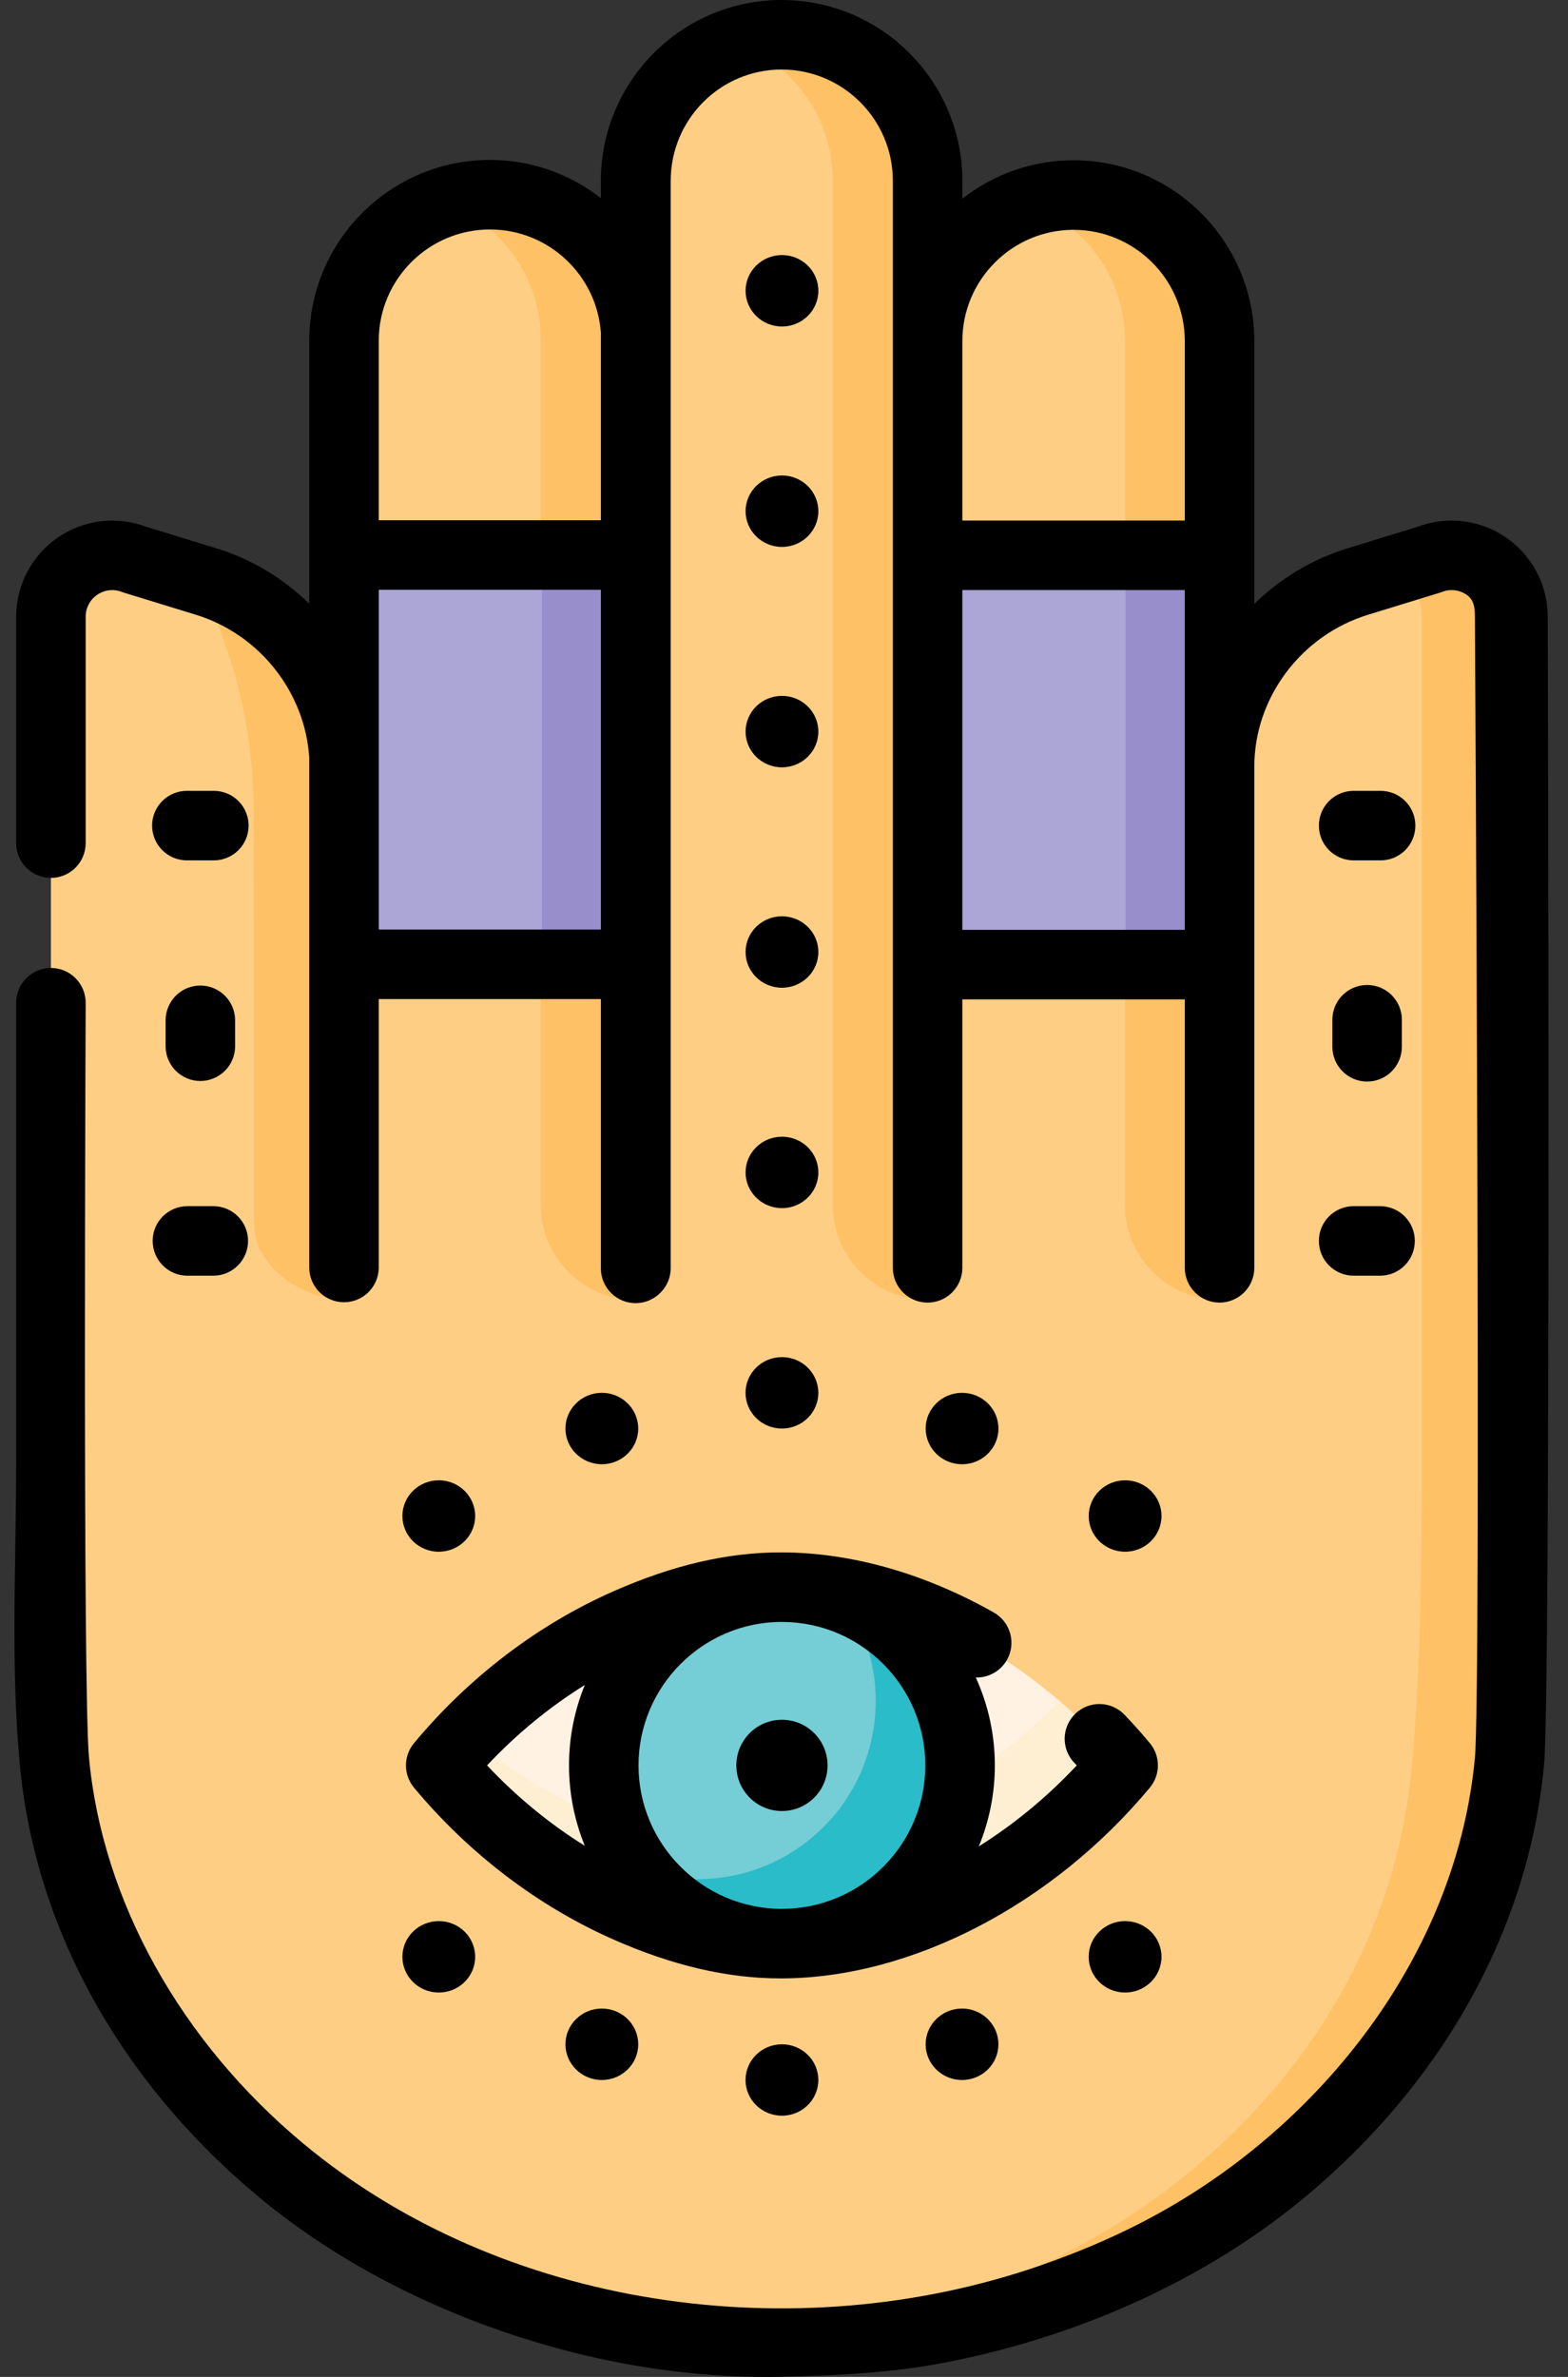
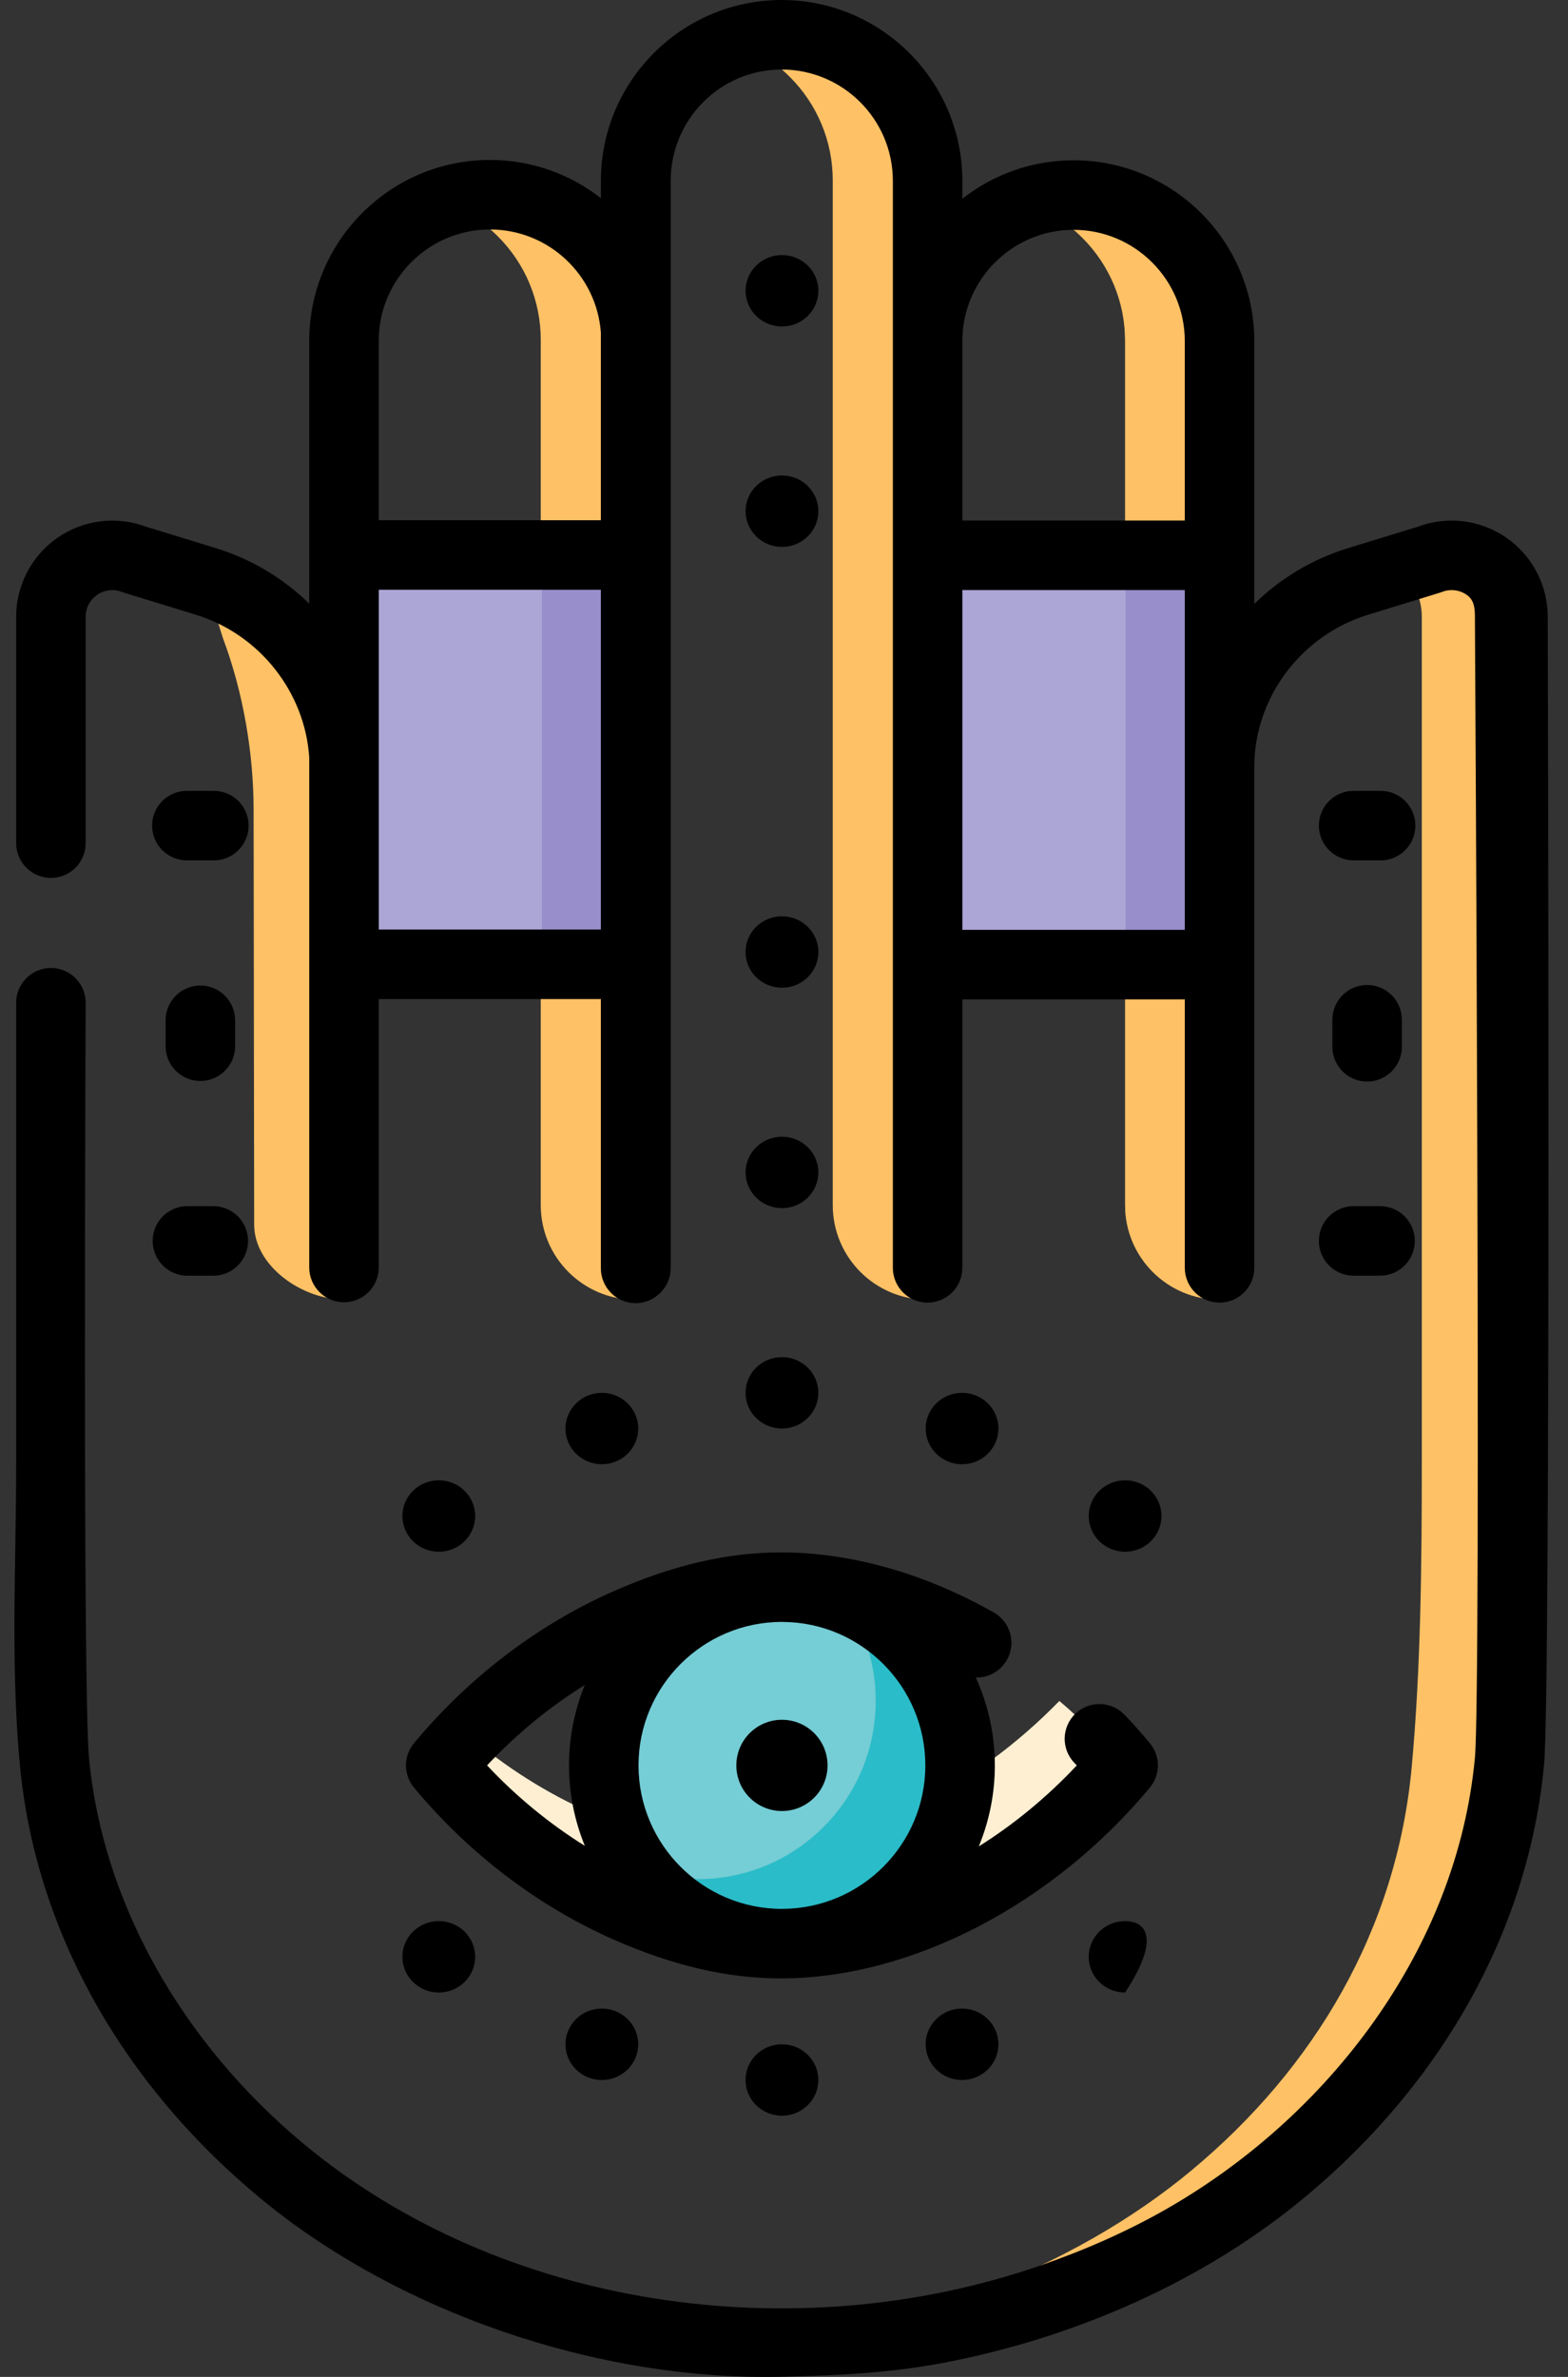
<svg xmlns="http://www.w3.org/2000/svg" width="66" height="100" viewBox="0 0 66 100" fill="none">
  <rect x="0" y="0" width="66" height="100" fill="#333333" stroke="none" />
-   <path d="M63.685 61.611V25.948C63.685 24.133 61.861 22.884 60.168 23.54L57.156 24.464C53.732 25.515 51.334 28.677 51.334 32.257V14.351C51.334 10.957 48.583 8.206 45.189 8.206C41.795 8.206 39.044 10.957 39.044 14.351V7.607C39.044 4.214 36.294 1.463 32.9 1.463C29.506 1.463 26.756 4.214 26.756 7.607V13.944C26.553 10.733 23.886 8.191 20.625 8.191C17.231 8.191 14.48 10.942 14.48 14.336V31.832C14.286 28.44 11.949 25.47 8.673 24.464L5.66 23.54C3.967 22.883 2.144 24.132 2.144 25.948V61.61C2.144 65.765 1.905 69.939 2.29 74.085C2.923 80.891 6.642 86.994 11.842 91.315C17.317 95.865 25.294 98.689 32.815 98.531H33.013C40.534 98.689 48.511 95.865 53.986 91.315C59.187 86.994 62.905 80.891 63.538 74.085C63.924 69.939 63.685 65.766 63.685 61.611Z" fill="#FECE85" />
  <path d="M51.34 14.297V54.681C49.141 54.681 47.359 52.898 47.359 50.7V14.297C47.36 13.489 47.202 12.688 46.892 11.942C46.583 11.195 46.129 10.518 45.556 9.947C44.892 9.282 44.085 8.778 43.196 8.473C43.837 8.255 44.51 8.144 45.187 8.144C46.886 8.144 48.424 8.832 49.539 9.947C50.111 10.518 50.564 11.196 50.873 11.942C51.182 12.689 51.341 13.489 51.34 14.297ZM26.741 14.297V54.681C24.543 54.681 22.761 52.898 22.761 50.7V14.297C22.762 13.489 22.603 12.688 22.294 11.942C21.984 11.195 21.53 10.518 20.958 9.947C20.294 9.282 19.486 8.778 18.597 8.473C19.238 8.255 19.911 8.144 20.588 8.144C22.288 8.144 23.825 8.832 24.94 9.947C25.512 10.518 25.966 11.196 26.275 11.942C26.584 12.689 26.742 13.489 26.741 14.297ZM39.033 7.591V54.68C36.834 54.68 35.052 52.898 35.052 50.7V7.591C35.053 6.783 34.895 5.983 34.585 5.236C34.276 4.49 33.822 3.812 33.249 3.241C32.592 2.584 31.788 2.04 30.889 1.733C31.513 1.519 32.184 1.392 32.88 1.392C34.579 1.392 36.117 2.084 37.232 3.199C38.344 4.312 39.033 5.892 39.033 7.591ZM10.675 34.084L10.698 51.519C10.698 53.257 12.707 54.667 14.446 54.667V32.264C14.446 28.678 12.043 25.478 8.615 24.426L9.384 26.848C10.231 29.11 10.675 31.668 10.675 34.084Z" fill="#FEC165" />
  <path d="M51.333 14.35V54.674C49.138 54.674 47.358 52.894 47.358 50.699V14.35C47.359 13.543 47.201 12.744 46.892 11.999C46.583 11.254 46.13 10.577 45.558 10.007C44.895 9.343 44.089 8.839 43.201 8.535C43.841 8.317 44.513 8.206 45.189 8.207C46.886 8.207 48.422 8.894 49.535 10.007C50.106 10.577 50.559 11.254 50.867 11.999C51.176 12.745 51.334 13.544 51.333 14.35Z" fill="#FEC165" />
  <path d="M63.537 74.085C62.905 80.891 59.186 86.994 53.984 91.316C48.511 95.865 40.533 98.69 33.011 98.531H32.815C32.211 98.544 31.602 98.536 30.994 98.51C37.961 98.224 45.114 95.498 50.146 91.316C55.347 86.994 58.787 81.171 59.419 74.365C59.804 70.219 59.846 65.765 59.846 61.61V25.948C59.846 25.114 59.462 24.4 58.881 23.935L60.169 23.54C61.861 22.884 63.685 24.133 63.685 25.948V61.61C63.684 65.765 63.922 69.939 63.537 74.085Z" fill="#FEC165" />
-   <path d="M32.913 66.773C30.652 66.765 28.504 67.365 26.428 68.279C23.393 69.615 20.701 71.692 18.551 74.273C20.7 76.853 23.393 78.931 26.428 80.266C28.504 81.18 30.652 81.78 32.913 81.772C38.388 81.752 43.798 78.448 47.276 74.273C43.798 70.097 38.388 66.793 32.913 66.773Z" fill="#FFF2E2" />
  <path d="M47.276 74.273C43.798 78.448 38.388 81.753 32.914 81.772C30.654 81.779 28.504 81.181 26.429 80.267C23.393 78.931 20.702 76.853 18.553 74.273C18.919 73.834 19.301 73.409 19.7 72.999C21.27 74.339 23.017 75.45 24.898 76.277C26.973 77.191 29.122 77.791 31.383 77.782C36.285 77.765 41.135 75.114 44.591 71.561C45.562 72.387 46.46 73.295 47.276 74.273Z" fill="#FFEFD2" />
  <path d="M32.913 81.772C37.055 81.772 40.412 78.414 40.412 74.272C40.412 70.131 37.055 66.773 32.913 66.773C28.771 66.773 25.414 70.131 25.414 74.272C25.414 78.414 28.771 81.772 32.913 81.772Z" fill="#75CDD5" />
  <path d="M40.412 74.273C40.412 78.415 37.055 81.772 32.913 81.772C30.388 81.772 28.154 80.524 26.795 78.611C27.618 78.908 28.486 79.06 29.361 79.06C33.503 79.06 36.861 75.703 36.861 71.561C36.864 70.007 36.381 68.49 35.48 67.224C38.356 68.272 40.412 71.031 40.412 74.273Z" fill="#2ABCC8" />
  <path d="M14.48 23.35H26.77V40.57H14.48V23.35ZM39.043 23.363H51.332V40.583H39.043V23.363Z" fill="#ACA6D6" />
  <path d="M47.377 23.363H51.334V40.583H47.377V23.363ZM22.814 23.363H26.772V40.583H22.814V23.363Z" fill="#978ECB" />
-   <path d="M31.381 87.508C31.381 88.338 32.067 89.01 32.913 89.01C33.759 89.01 34.445 88.338 34.445 87.508C34.445 86.678 33.759 86.006 32.913 86.006C32.067 86.006 31.381 86.678 31.381 87.508ZM23.801 86.006C23.801 86.835 24.487 87.508 25.333 87.508C26.178 87.508 26.864 86.835 26.864 86.006C26.864 85.176 26.178 84.503 25.333 84.503C24.487 84.503 23.801 85.176 23.801 86.006ZM18.469 83.828C19.315 83.828 20.001 83.155 20.001 82.326C20.001 81.496 19.315 80.823 18.469 80.823C17.623 80.823 16.938 81.496 16.938 82.326C16.938 83.155 17.623 83.828 18.469 83.828ZM38.962 86.006C38.962 86.835 39.648 87.508 40.494 87.508C41.34 87.508 42.025 86.835 42.025 86.006C42.025 85.176 41.34 84.503 40.494 84.503C39.648 84.503 38.962 85.176 38.962 86.006ZM47.357 80.823C46.511 80.823 45.825 81.496 45.825 82.326C45.825 83.155 46.511 83.828 47.357 83.828C48.203 83.828 48.889 83.155 48.889 82.326C48.889 81.496 48.203 80.823 47.357 80.823ZM32.913 60.1C33.759 60.1 34.445 59.428 34.445 58.598C34.445 57.768 33.759 57.096 32.913 57.096C32.067 57.096 31.381 57.768 31.381 58.598C31.381 59.428 32.067 60.1 32.913 60.1ZM26.864 60.1C26.864 59.27 26.178 58.598 25.333 58.598C24.487 58.598 23.801 59.27 23.801 60.1C23.801 60.93 24.487 61.602 25.333 61.602C26.178 61.602 26.864 60.93 26.864 60.1Z" fill="black" />
+   <path d="M31.381 87.508C31.381 88.338 32.067 89.01 32.913 89.01C33.759 89.01 34.445 88.338 34.445 87.508C34.445 86.678 33.759 86.006 32.913 86.006C32.067 86.006 31.381 86.678 31.381 87.508ZM23.801 86.006C23.801 86.835 24.487 87.508 25.333 87.508C26.178 87.508 26.864 86.835 26.864 86.006C26.864 85.176 26.178 84.503 25.333 84.503C24.487 84.503 23.801 85.176 23.801 86.006ZM18.469 83.828C19.315 83.828 20.001 83.155 20.001 82.326C20.001 81.496 19.315 80.823 18.469 80.823C17.623 80.823 16.938 81.496 16.938 82.326C16.938 83.155 17.623 83.828 18.469 83.828ZM38.962 86.006C38.962 86.835 39.648 87.508 40.494 87.508C41.34 87.508 42.025 86.835 42.025 86.006C42.025 85.176 41.34 84.503 40.494 84.503C39.648 84.503 38.962 85.176 38.962 86.006ZM47.357 80.823C46.511 80.823 45.825 81.496 45.825 82.326C45.825 83.155 46.511 83.828 47.357 83.828C48.889 81.496 48.203 80.823 47.357 80.823ZM32.913 60.1C33.759 60.1 34.445 59.428 34.445 58.598C34.445 57.768 33.759 57.096 32.913 57.096C32.067 57.096 31.381 57.768 31.381 58.598C31.381 59.428 32.067 60.1 32.913 60.1ZM26.864 60.1C26.864 59.27 26.178 58.598 25.333 58.598C24.487 58.598 23.801 59.27 23.801 60.1C23.801 60.93 24.487 61.602 25.333 61.602C26.178 61.602 26.864 60.93 26.864 60.1Z" fill="black" />
  <path d="M18.469 65.283C19.315 65.283 20.001 64.61 20.001 63.781C20.001 62.951 19.315 62.278 18.469 62.278C17.623 62.278 16.938 62.951 16.938 63.781C16.938 64.61 17.623 65.283 18.469 65.283Z" fill="black" />
  <path d="M42.026 60.1C42.026 59.271 41.34 58.598 40.495 58.598C39.649 58.598 38.963 59.271 38.963 60.1C38.963 60.93 39.649 61.603 40.495 61.603C41.34 61.603 42.026 60.93 42.026 60.1Z" fill="black" />
  <path d="M47.358 65.283C48.204 65.283 48.889 64.61 48.889 63.781C48.889 62.951 48.204 62.278 47.358 62.278C46.512 62.278 45.826 62.951 45.826 63.781C45.826 64.61 46.512 65.283 47.358 65.283Z" fill="black" />
  <path d="M32.914 50.828C33.76 50.828 34.446 50.155 34.446 49.325C34.446 48.496 33.76 47.823 32.914 47.823C32.069 47.823 31.383 48.496 31.383 49.325C31.383 50.155 32.069 50.828 32.914 50.828Z" fill="black" />
  <path d="M32.914 41.555C33.76 41.555 34.446 40.882 34.446 40.052C34.446 39.223 33.76 38.55 32.914 38.55C32.069 38.55 31.383 39.223 31.383 40.052C31.383 40.882 32.069 41.555 32.914 41.555Z" fill="black" />
-   <path d="M32.914 32.282C33.76 32.282 34.446 31.609 34.446 30.78C34.446 29.95 33.76 29.277 32.914 29.277C32.069 29.277 31.383 29.95 31.383 30.78C31.383 31.609 32.069 32.282 32.914 32.282Z" fill="black" />
  <path d="M32.914 23.009C33.76 23.009 34.446 22.336 34.446 21.506C34.446 20.677 33.76 20.004 32.914 20.004C32.069 20.004 31.383 20.677 31.383 21.506C31.383 22.336 32.069 23.009 32.914 23.009ZM32.914 13.736C33.76 13.736 34.446 13.063 34.446 12.234C34.446 11.404 33.76 10.731 32.914 10.731C32.069 10.731 31.383 11.404 31.383 12.234C31.383 13.063 32.069 13.736 32.914 13.736Z" fill="black" />
  <path d="M65.147 25.948C65.147 25.291 64.987 24.643 64.68 24.061C64.374 23.48 63.93 22.982 63.387 22.61C62.853 22.244 62.239 22.011 61.596 21.932C60.953 21.853 60.301 21.929 59.694 22.155L56.726 23.066C55.218 23.529 53.88 24.346 52.796 25.406V14.351C52.796 10.156 49.383 6.743 45.188 6.743C43.424 6.743 41.799 7.349 40.507 8.361V7.607C40.507 3.413 37.094 0 32.899 0C28.704 0 25.292 3.413 25.292 7.607V8.336C24.002 7.33 22.383 6.729 20.624 6.729C16.429 6.729 13.017 10.141 13.017 14.336V25.398C11.935 24.341 10.602 23.527 9.101 23.066L6.133 22.155C5.522 21.928 4.864 21.852 4.217 21.935C3.569 22.017 2.951 22.254 2.416 22.627C1.88 22.999 1.443 23.496 1.14 24.075C0.838 24.653 0.68 25.296 0.68 25.948V35.495C0.687 35.879 0.844 36.244 1.117 36.514C1.391 36.783 1.759 36.934 2.143 36.934C2.527 36.934 2.895 36.783 3.169 36.514C3.443 36.244 3.6 35.879 3.606 35.495V25.948C3.606 25.573 3.783 25.236 4.093 25.024C4.243 24.92 4.416 24.855 4.597 24.834C4.778 24.812 4.962 24.837 5.131 24.904C5.164 24.916 5.197 24.928 5.23 24.938L8.243 25.863C10.928 26.687 12.841 29.124 13.017 31.876V53.348C13.023 53.732 13.18 54.098 13.454 54.367C13.727 54.636 14.096 54.787 14.479 54.787C14.863 54.787 15.232 54.636 15.505 54.367C15.779 54.098 15.936 53.732 15.942 53.348V42.033H25.292V53.363C25.292 53.555 25.33 53.745 25.404 53.922C25.477 54.1 25.585 54.261 25.721 54.397C25.857 54.533 26.018 54.641 26.195 54.714C26.373 54.788 26.563 54.825 26.755 54.825C27.165 54.825 27.535 54.656 27.801 54.384C27.937 54.249 28.046 54.087 28.12 53.909C28.194 53.731 28.232 53.541 28.231 53.348V7.607C28.231 5.026 30.318 2.925 32.9 2.925C35.481 2.925 37.582 5.026 37.582 7.607V53.363C37.588 53.746 37.745 54.112 38.018 54.382C38.292 54.651 38.66 54.802 39.044 54.802C39.428 54.802 39.797 54.651 40.07 54.382C40.344 54.112 40.501 53.746 40.507 53.363V42.045H49.871V53.363C49.877 53.746 50.034 54.112 50.308 54.382C50.581 54.651 50.95 54.802 51.334 54.802C51.717 54.802 52.086 54.651 52.359 54.382C52.633 54.112 52.79 53.746 52.796 53.363V32.257C52.796 29.357 54.765 26.728 57.585 25.863L60.597 24.938C60.631 24.928 60.664 24.916 60.697 24.904C60.866 24.837 61.05 24.813 61.231 24.834C61.412 24.855 61.585 24.92 61.735 25.024C62.044 25.236 62.082 25.573 62.082 25.948C62.082 25.948 62.353 71.03 62.082 73.95C61.333 82.001 55.906 89.065 49.044 92.966C47.352 93.928 45.559 94.704 43.719 95.337C33.476 98.86 21.159 97.157 12.777 90.191C7.597 85.887 4.306 79.967 3.746 73.95C3.475 71.03 3.606 42.187 3.606 42.187C3.606 41.995 3.568 41.804 3.495 41.627C3.421 41.45 3.313 41.288 3.178 41.153C3.042 41.017 2.88 40.909 2.703 40.835C2.525 40.762 2.335 40.724 2.143 40.724C1.951 40.724 1.761 40.762 1.583 40.835C1.406 40.909 1.245 41.017 1.109 41.153C0.973 41.288 0.865 41.45 0.792 41.627C0.718 41.804 0.68 41.995 0.68 42.187V61.61C0.68 62.748 0.662 63.913 0.644 65.039C0.596 68.04 0.547 71.143 0.833 74.221C1.473 81.104 5.051 87.574 10.907 92.441C16.705 97.259 25.113 100.155 32.83 99.994C35.167 99.945 37.452 99.842 39.76 99.398C45.218 98.351 50.629 96.007 54.921 92.441C60.776 87.574 64.354 81.104 64.994 74.221C65.28 71.142 65.147 25.948 65.147 25.948ZM25.292 39.108H15.944V24.813H25.292V39.108ZM25.292 21.887H15.942V14.336C15.942 11.754 18.042 9.654 20.624 9.654C23.091 9.654 25.117 11.572 25.292 13.995V21.887ZM49.87 39.12H40.507V24.825H49.87V39.12ZM49.87 21.9H40.507V14.351C40.507 11.769 42.607 9.669 45.188 9.669C47.77 9.669 49.87 11.769 49.87 14.351V21.9Z" fill="black" />
  <path d="M10.464 34.734C10.464 34.346 10.31 33.974 10.036 33.7C9.761 33.426 9.389 33.272 9.002 33.272H7.865C7.673 33.272 7.483 33.309 7.305 33.383C7.128 33.456 6.967 33.564 6.831 33.7C6.695 33.836 6.587 33.997 6.514 34.174C6.44 34.352 6.402 34.542 6.402 34.734C6.402 34.926 6.44 35.117 6.514 35.294C6.587 35.471 6.695 35.633 6.831 35.769C6.967 35.904 7.128 36.012 7.305 36.086C7.483 36.159 7.673 36.197 7.865 36.197H9.002C9.389 36.197 9.761 36.043 10.036 35.768C10.31 35.494 10.464 35.122 10.464 34.734ZM7.865 53.67H9.002C9.385 53.664 9.751 53.507 10.021 53.233C10.29 52.959 10.441 52.591 10.441 52.207C10.441 51.823 10.29 51.455 10.021 51.181C9.751 50.908 9.385 50.751 9.002 50.745H7.865C7.481 50.751 7.115 50.908 6.846 51.181C6.577 51.455 6.426 51.823 6.426 52.207C6.426 52.591 6.577 52.959 6.846 53.233C7.115 53.507 7.481 53.664 7.865 53.67ZM6.971 42.902V44.039C6.977 44.423 7.134 44.789 7.407 45.058C7.681 45.327 8.05 45.478 8.433 45.478C8.817 45.478 9.186 45.327 9.459 45.058C9.733 44.789 9.89 44.423 9.896 44.039V42.902C9.89 42.519 9.733 42.153 9.459 41.883C9.186 41.614 8.817 41.463 8.433 41.463C8.05 41.463 7.681 41.614 7.407 41.883C7.134 42.153 6.977 42.519 6.971 42.902ZM59.575 34.734C59.575 34.542 59.538 34.352 59.464 34.174C59.391 33.997 59.283 33.836 59.147 33.7C59.011 33.564 58.85 33.456 58.673 33.383C58.495 33.309 58.305 33.272 58.113 33.272H56.977C56.784 33.272 56.594 33.309 56.417 33.383C56.239 33.456 56.078 33.564 55.942 33.7C55.806 33.836 55.699 33.997 55.625 34.174C55.552 34.352 55.514 34.542 55.514 34.734C55.514 34.926 55.552 35.117 55.625 35.294C55.699 35.471 55.806 35.633 55.942 35.769C56.078 35.904 56.239 36.012 56.417 36.086C56.594 36.159 56.784 36.197 56.977 36.197H58.113C58.305 36.197 58.495 36.159 58.673 36.086C58.85 36.012 59.011 35.904 59.147 35.769C59.283 35.633 59.391 35.471 59.464 35.294C59.538 35.117 59.575 34.926 59.575 34.734ZM56.977 53.67H58.113C58.497 53.664 58.863 53.507 59.132 53.233C59.401 52.959 59.552 52.591 59.552 52.207C59.552 51.823 59.401 51.455 59.132 51.181C58.863 50.908 58.497 50.751 58.113 50.745H56.977C56.784 50.745 56.594 50.782 56.417 50.856C56.239 50.929 56.078 51.037 55.942 51.173C55.806 51.309 55.699 51.47 55.625 51.647C55.552 51.825 55.514 52.015 55.514 52.207C55.514 52.399 55.552 52.59 55.625 52.767C55.699 52.944 55.806 53.106 55.942 53.242C56.078 53.377 56.239 53.485 56.417 53.559C56.594 53.632 56.784 53.67 56.977 53.67ZM56.082 42.902V44.039C56.082 44.847 56.737 45.502 57.545 45.502C58.353 45.502 59.007 44.847 59.007 44.039V42.902C59.007 42.094 58.353 41.44 57.545 41.44C56.737 41.44 56.082 42.094 56.082 42.902ZM17.427 73.336C17.208 73.599 17.088 73.93 17.088 74.272C17.088 74.614 17.208 74.946 17.427 75.208C19.744 77.991 22.653 80.203 25.838 81.605C28.329 82.701 30.629 83.234 32.867 83.234H32.918C38.36 83.214 44.292 80.139 48.399 75.208C48.618 74.945 48.738 74.614 48.738 74.272C48.738 73.93 48.618 73.599 48.399 73.336C48.06 72.929 47.706 72.533 47.34 72.149C47.208 72.009 47.049 71.896 46.873 71.817C46.697 71.739 46.507 71.696 46.315 71.691C46.122 71.686 45.93 71.719 45.75 71.788C45.571 71.858 45.406 71.962 45.267 72.095C45.127 72.228 45.016 72.387 44.938 72.564C44.86 72.74 44.818 72.93 44.814 73.123C44.81 73.315 44.844 73.507 44.914 73.686C44.985 73.866 45.09 74.03 45.224 74.168C45.257 74.203 45.29 74.238 45.323 74.273C44.073 75.607 42.674 76.755 41.199 77.681C41.646 76.6 41.875 75.442 41.875 74.272C41.875 72.997 41.602 71.736 41.073 70.575C41.338 70.582 41.601 70.517 41.831 70.386C42.062 70.255 42.254 70.064 42.384 69.834C42.575 69.496 42.624 69.096 42.52 68.722C42.417 68.349 42.169 68.031 41.831 67.84C38.924 66.196 35.842 65.321 32.918 65.311H32.867C30.629 65.311 28.329 65.844 25.838 66.94C22.653 68.341 19.744 70.553 17.427 73.336ZM32.91 68.236C32.925 68.236 32.94 68.237 32.955 68.237C36.264 68.26 38.949 70.958 38.949 74.272C38.949 77.594 36.253 80.296 32.934 80.308L32.91 80.309C29.583 80.307 26.876 77.6 26.876 74.272C26.876 70.945 29.583 68.237 32.91 68.236ZM24.616 70.889C24.189 71.933 23.951 73.075 23.951 74.272C23.951 75.469 24.189 76.611 24.616 77.656C23.125 76.727 21.736 75.587 20.502 74.272C21.736 72.957 23.125 71.817 24.616 70.889Z" fill="black" />
  <path d="M32.913 76.192C33.973 76.192 34.833 75.332 34.833 74.272C34.833 73.212 33.973 72.353 32.913 72.353C31.854 72.353 30.994 73.212 30.994 74.272C30.994 75.332 31.854 76.192 32.913 76.192Z" fill="black" />
</svg>